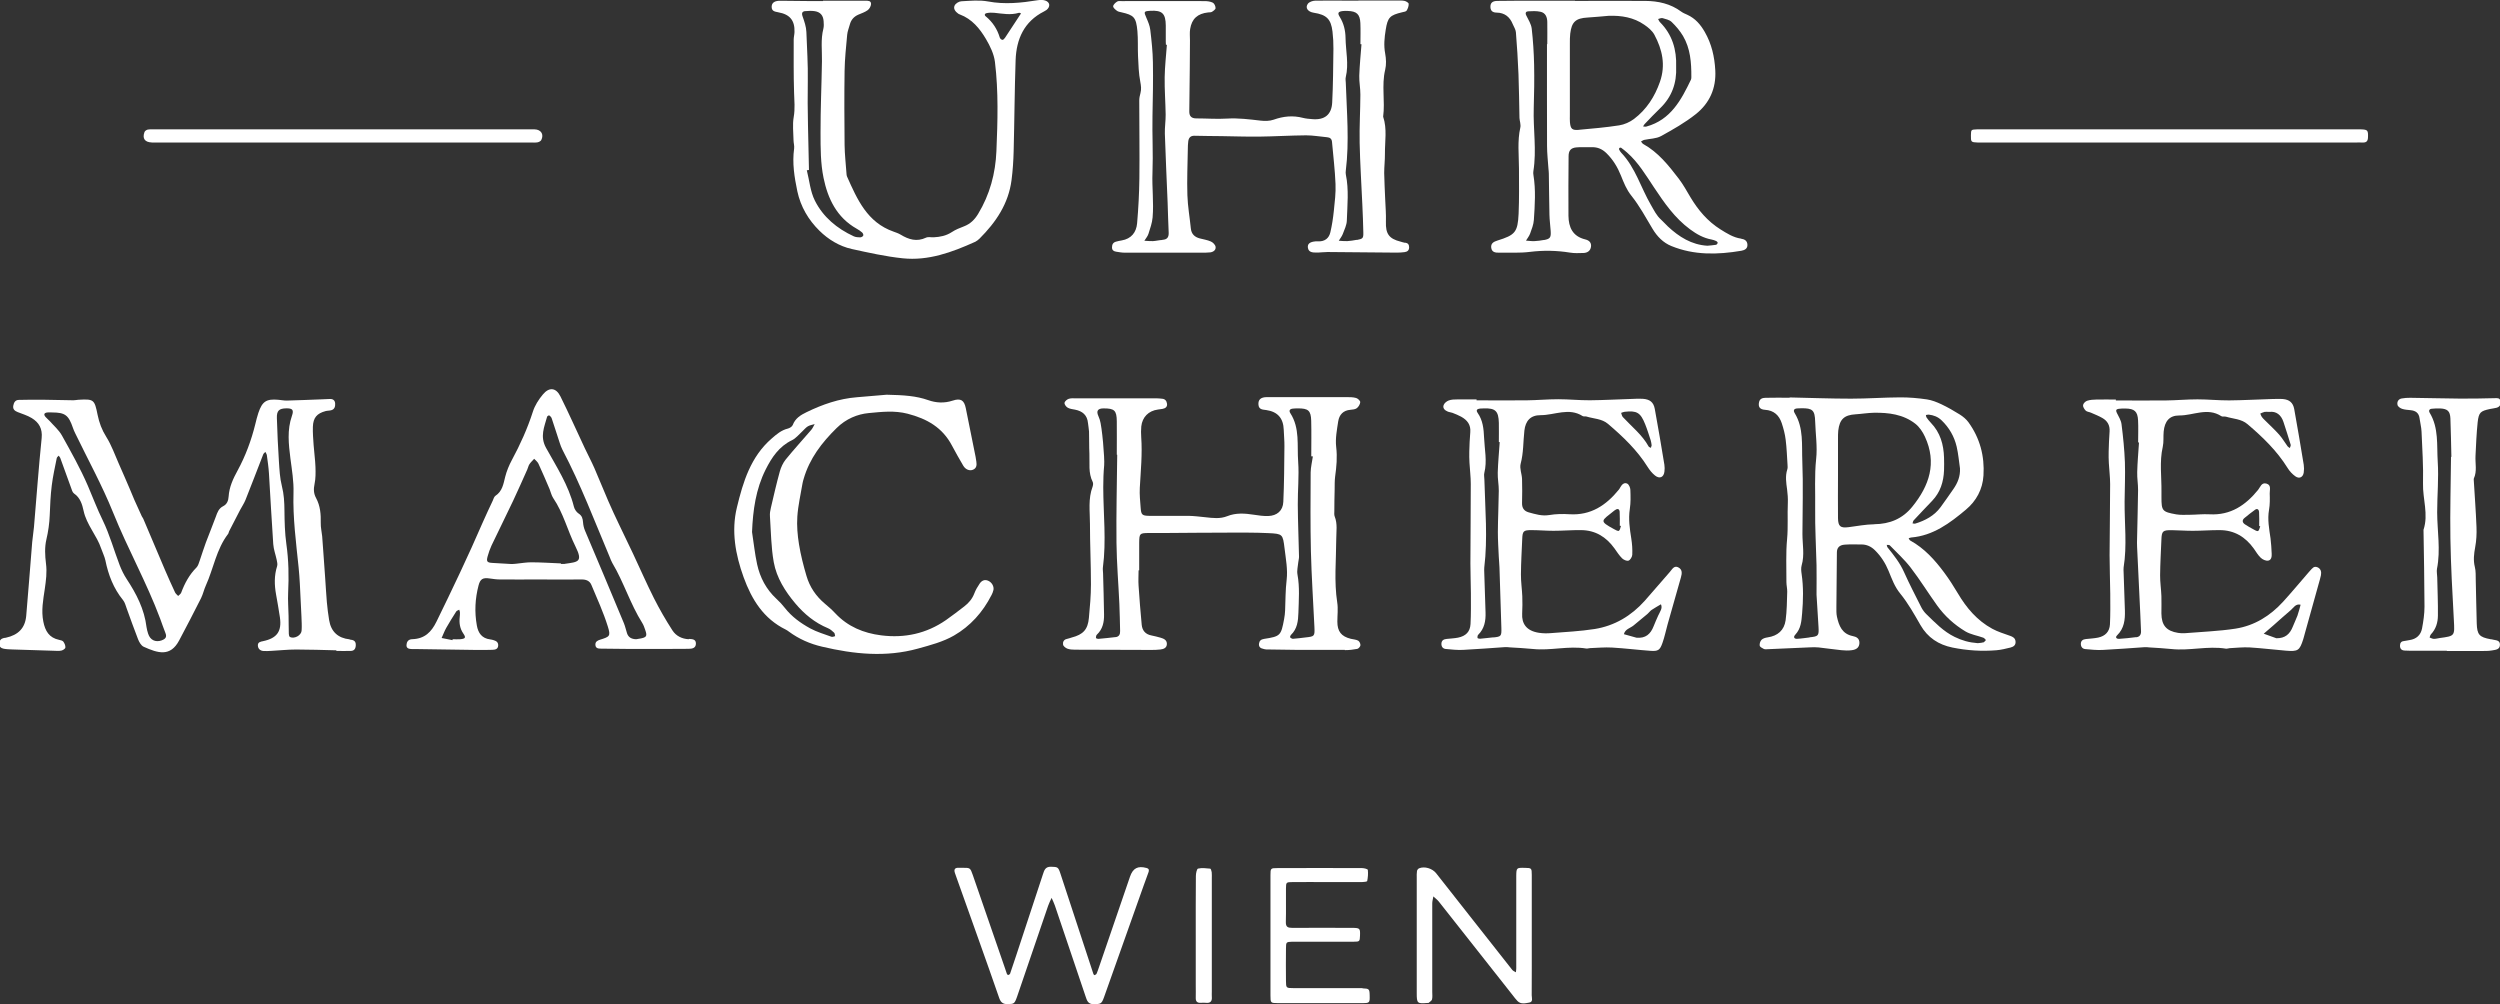
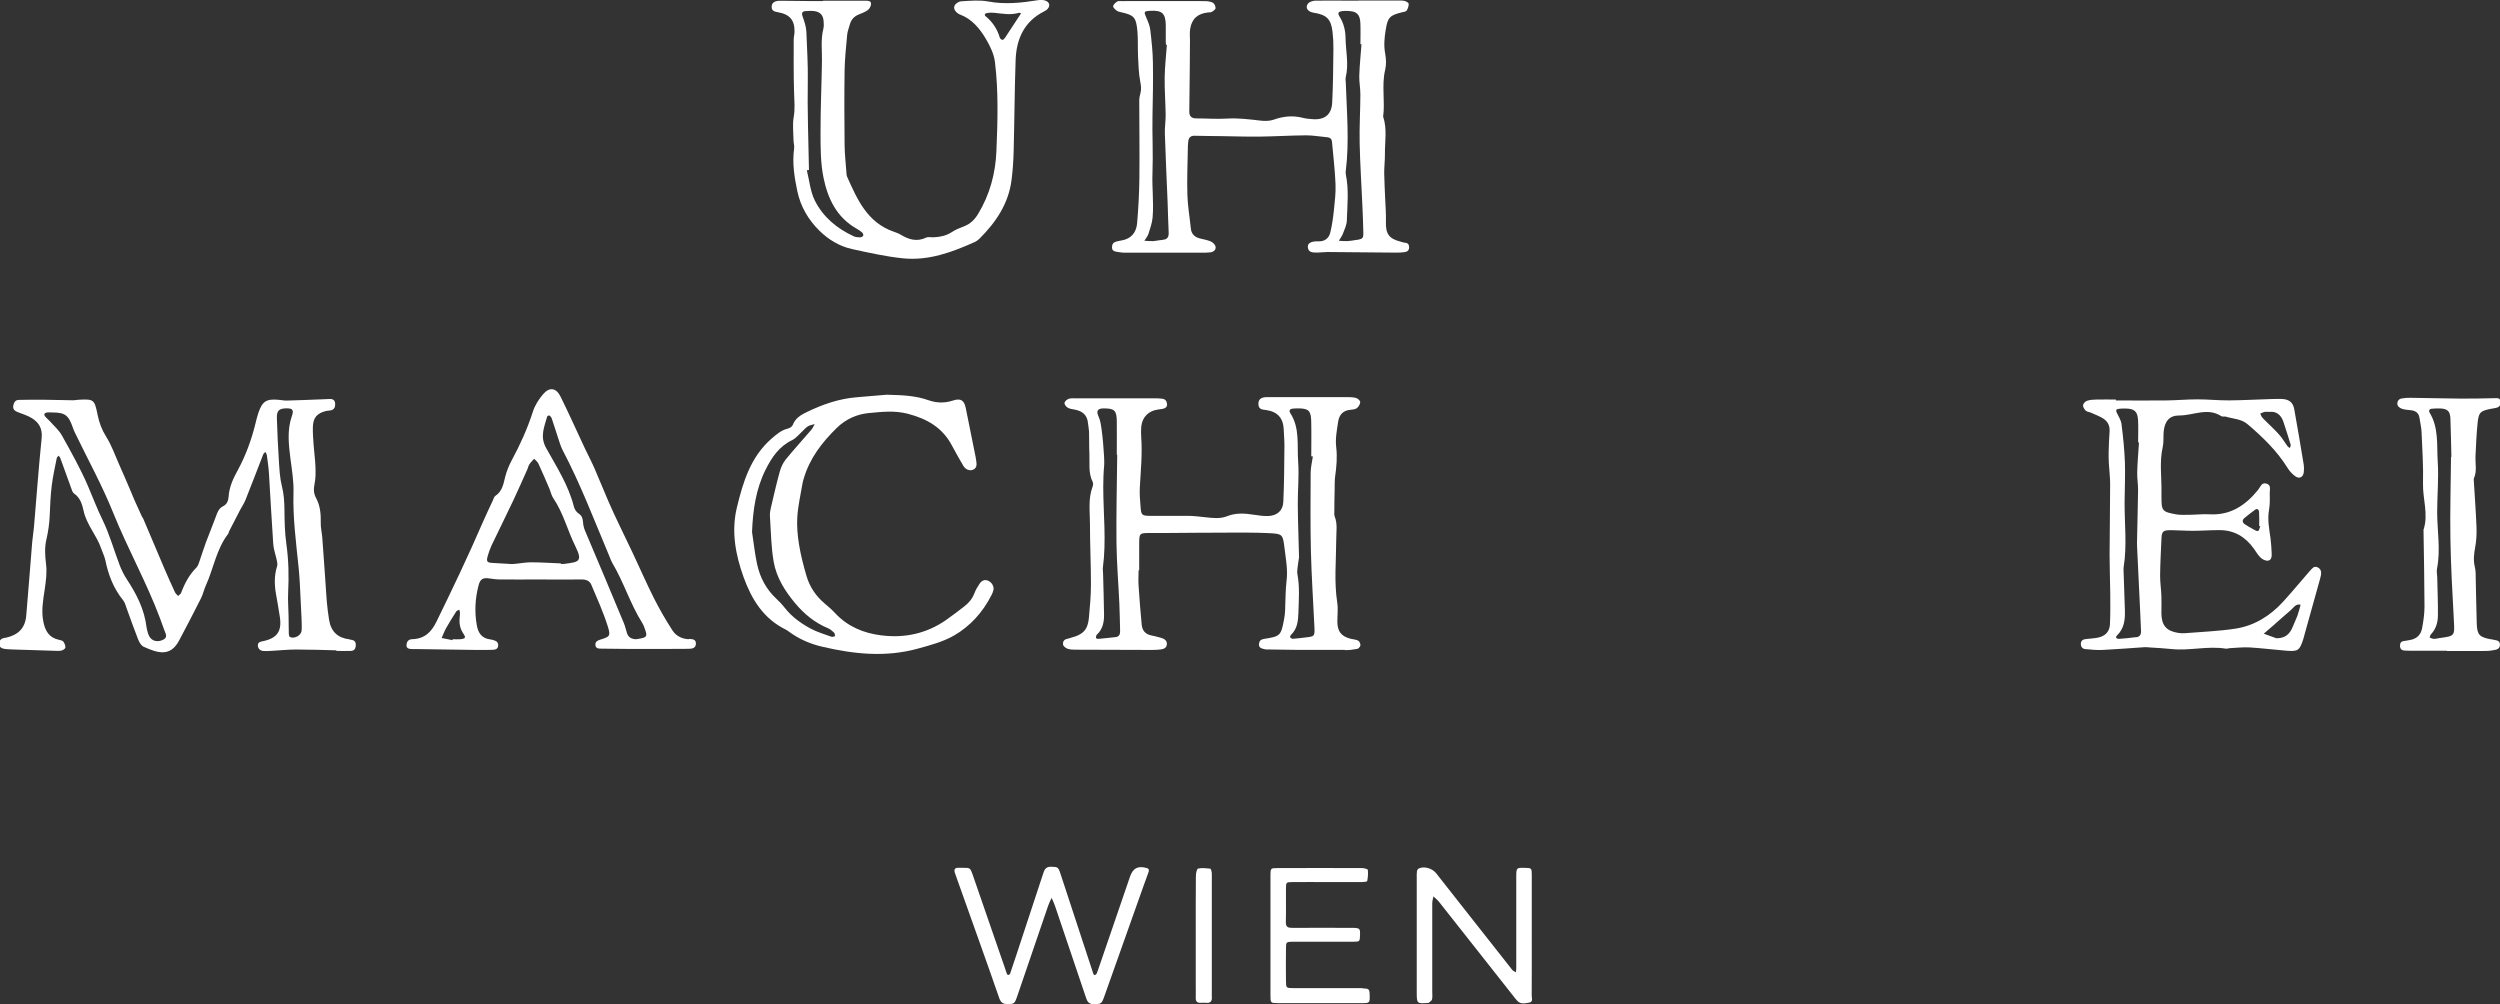
<svg xmlns="http://www.w3.org/2000/svg" id="Ebene_1" viewBox="0 0 406.23 163.17">
  <rect x="0" y="0" width="406.23" height="163.17" fill="#333333" stroke="none" />
  <defs>
    <style>.cls-1{fill:#fff;}</style>
  </defs>
  <path class="cls-1" d="M56.82,103.89c-1.9-.2-3.03-1.24-3.34-3.13-.16-.97-.28-1.95-.37-2.93-.11-1.29-.18-2.59-.27-3.88-.1-1.45-.2-2.9-.31-4.35-.06-.82-.11-1.64-.18-2.46-.07-.72-.25-1.44-.23-2.15,.03-1.43-.07-2.79-.77-4.08-.38-.7-.42-1.44-.24-2.26,.19-.89,.18-1.84,.15-2.77-.04-1.19-.22-2.38-.3-3.57-.07-.99-.15-1.98-.12-2.96,.05-1.48,.65-2.17,2.06-2.55,.3-.08,.62-.06,.92-.14,.56-.15,.67-.62,.64-1.1-.03-.49-.33-.74-.83-.73-.47,.02-.94,.04-1.4,.06-1.87,.07-3.74,.15-5.61,.2-.46,.01-.93-.09-1.4-.13-1.94-.17-2.6,.25-3.24,2.14-.2,.59-.34,1.2-.49,1.8-.65,2.64-1.59,5.18-2.88,7.55-.74,1.35-1.36,2.69-1.46,4.23-.04,.67-.27,1.26-.87,1.56-.74,.37-.96,1.02-1.21,1.72-.51,1.41-1.1,2.8-1.62,4.2-.36,.97-.66,1.96-1,2.94-.14,.39-.25,.83-.52,1.11-1.17,1.17-1.92,2.57-2.49,4.1-.08,.21-.32,.35-.49,.53-.17-.19-.39-.35-.5-.57-.57-1.22-1.12-2.45-1.65-3.68-1.18-2.76-2.35-5.53-3.52-8.3-.06-.14-.17-.26-.24-.4-.41-.89-.82-1.78-1.21-2.67-.25-.57-.48-1.15-.72-1.72-.6-1.38-1.18-2.77-1.8-4.14-.65-1.47-1.19-3.02-2.04-4.37-.72-1.14-1.15-2.3-1.41-3.58-.51-2.52-.61-2.59-3.15-2.45-.26,.01-.52,.09-.78,.08-1.66-.02-3.32-.07-4.98-.09-1.3-.01-2.6,0-3.9,.03-.57,.01-.8,.43-.89,.93-.11,.57,.22,.86,.71,1.05,.77,.31,1.58,.54,2.28,.97,1.19,.72,1.77,1.73,1.62,3.25-.49,4.81-.84,9.63-1.25,14.45-.07,.83-.22,1.65-.29,2.48-.33,3.99-.62,7.98-.97,11.96-.18,1.99-1.29,3.12-3.33,3.56-.1,.02-.21,.02-.31,.04-.46,.1-.7,.39-.74,.87-.04,.53,.27,.78,.71,.87,.46,.09,.93,.1,1.4,.12,2.24,.08,4.47,.14,6.71,.21,.42,.01,.85,.06,1.25-.02,.26-.05,.65-.3,.67-.49,.04-.31-.13-.69-.32-.96-.13-.18-.45-.25-.7-.3-1.62-.34-2.26-1.44-2.56-2.96-.36-1.79-.03-3.52,.23-5.27,.2-1.39,.39-2.75,.2-4.18-.16-1.27-.23-2.64,.06-3.87,.31-1.33,.5-2.64,.55-3.99,.06-1.61,.13-3.22,.33-4.82,.18-1.49,.52-2.96,.81-4.44,.03-.15,.21-.27,.31-.4,.09,.12,.21,.24,.26,.37,.59,1.61,1.16,3.22,1.75,4.83,.12,.34,.23,.77,.49,.95,1.01,.68,1.33,1.79,1.55,2.8,.49,2.3,2.15,4,2.87,6.17,.21,.63,.53,1.24,.67,1.88,.48,2.37,1.32,4.57,2.87,6.47,.31,.38,.43,.92,.61,1.4,.61,1.65,1.18,3.32,1.83,4.96,.18,.46,.5,1.03,.91,1.22,2.32,1.05,4.33,1.68,5.76-1.01,1.22-2.28,2.4-4.58,3.57-6.89,.32-.65,.47-1.38,.77-2.04,1.26-2.78,1.71-5.9,3.62-8.39,.09-.12,.1-.3,.17-.44,.59-1.15,1.18-2.3,1.78-3.45,.29-.55,.65-1.07,.88-1.64,.98-2.46,1.92-4.93,2.88-7.4,.06-.16,.23-.27,.35-.4,.08,.18,.21,.34,.24,.53,.13,.98,.28,1.96,.34,2.94,.24,3.84,.43,7.68,.7,11.52,.06,.86,.38,1.7,.56,2.55,.07,.33,.16,.72,.07,1.02-.49,1.53-.45,3.06-.17,4.62,.22,1.23,.44,2.46,.62,3.69,.33,2.29-.46,3.4-2.73,3.88-.42,.09-.87,.15-.85,.71,.03,.54,.38,.85,.91,.89,.41,.03,.83,0,1.25-.02,1.35-.07,2.7-.22,4.05-.22,2.18,0,4.37,.08,6.55,.13v.1c.78,0,1.56,.02,2.34,0,.57-.02,.79-.37,.81-.93,.03-.72-.4-.86-.98-.92Zm-30.55,.17c-1.02,.35-1.87-.06-2.2-1.09-.11-.35-.21-.7-.26-1.06-.35-2.92-1.65-5.43-3.24-7.84-.45-.69-.82-1.45-1.12-2.22-.93-2.43-1.62-4.96-2.75-7.29-.91-1.85-1.62-3.76-2.43-5.64-1.21-2.8-2.72-5.48-4.21-8.16-.49-.88-1.32-1.59-2-2.36-.21-.23-.47-.42-.67-.66-.33-.4-.22-.65,.31-.72,.26-.03,.52,0,.78,0,2.1,.01,2.66,.43,3.37,2.5,.1,.29,.22,.58,.36,.86,2.08,4.3,4.4,8.51,6.18,12.93,2.35,5.84,5.44,11.34,7.64,17.23,.29,.78,.55,1.57,.86,2.34,.27,.67-.05,.97-.62,1.17Zm22.73-1.58c-.04,.77-1.18,1.38-1.88,1.03-.12-.06-.19-.33-.19-.51-.03-.97-.02-1.95-.04-2.93-.02-1.25-.13-2.49-.07-3.74,.13-2.66,.09-5.29-.29-7.93-.25-1.79-.29-3.62-.31-5.43-.01-1.36-.08-2.67-.42-4-.33-1.29-.39-2.66-.48-4.01-.15-2.33-.26-4.67-.33-7.01-.04-1.23,.36-1.58,1.54-1.6,.99-.01,1.25,.25,.91,1.21-.81,2.3-.54,4.61-.25,6.94,.24,1.85,.56,3.72,.5,5.57-.12,4.08,.42,8.09,.83,12.12,.09,.88,.15,1.76,.2,2.64,.1,1.76,.18,3.53,.26,5.29,.03,.78,.08,1.56,.03,2.34Z" />
  <path class="cls-1" d="M228.33,39.46c-.26-.04-.5-.13-.76-.2-1.88-.47-2.43-1.28-2.37-3.23,.04-1.24-.07-2.48-.12-3.72-.05-1.4-.14-2.8-.16-4.2,0-1.04,.13-2.08,.12-3.11-.02-2.02,.38-4.05-.29-6.04,.34-2.53-.28-5.09,.33-7.62,.2-.83,.16-1.78,0-2.64-.25-1.32-.12-2.59,.09-3.88,.32-2,.67-2.35,2.69-2.83,.25-.06,.6-.1,.71-.27,.2-.32,.34-.72,.33-1.09,0-.17-.4-.42-.66-.48-.4-.09-.83-.06-1.25-.06-2.09,0-4.17,0-6.26,0v.02c-.47,0-.94,0-1.41,0-1.88,0-3.75-.04-5.62,0-.41,.01-.97,.2-1.19,.51-.47,.65,0,1.3,.96,1.45,2.08,.32,2.81,1.03,3.05,3.07,.11,.93,.16,1.87,.15,2.8-.04,2.91-.05,5.83-.2,8.73-.1,1.98-1.25,2.86-3.22,2.69-.52-.04-1.05-.08-1.55-.21-1.62-.42-3.18-.26-4.75,.3-.65,.23-1.43,.23-2.13,.15-1.81-.21-3.6-.44-5.44-.33-1.66,.1-3.33-.03-5-.03-.79,0-1.14-.37-1.13-1.14,.03-2.39,.06-4.79,.08-7.18,.01-1.45,.02-2.9,.03-4.35,0-.62-.07-1.26,.03-1.86,.27-1.67,1.21-2.5,2.92-2.69,.21-.02,.45,0,.61-.09,.24-.15,.6-.4,.6-.61,0-.3-.19-.75-.44-.88-.39-.2-.9-.26-1.35-.26-4.48-.02-8.96-.01-13.45,0-.26,0-.57-.05-.76,.08-.28,.18-.62,.49-.64,.76-.02,.23,.35,.54,.61,.73,.19,.15,.48,.19,.73,.25,2.03,.46,2.39,.79,2.6,3.06,.12,1.34,.04,2.71,.1,4.06,.07,1.4,.1,2.81,.37,4.18,.12,.64,.19,1.19,.03,1.81-.11,.4-.2,.81-.2,1.22,0,4.21,.07,8.43,.02,12.64-.03,2.44-.16,4.89-.37,7.32-.13,1.47-.94,2.51-2.51,2.78-.31,.05-.62,.11-.92,.2-.47,.13-.65,.45-.65,.93,0,.47,.29,.64,.68,.7,.46,.07,.93,.16,1.39,.16,4.11,.01,8.23,.01,12.34,0,.52,0,1.05,.01,1.56-.05,.51-.07,.95-.39,.86-.92-.06-.33-.44-.71-.77-.85-.56-.25-1.2-.34-1.8-.5-.83-.22-1.36-.71-1.45-1.62-.18-1.8-.5-3.59-.56-5.4-.08-2.5,.03-5,.07-7.5,0-.42,.02-.83,.07-1.24,.07-.58,.36-.94,1.02-.92,1.46,.04,2.92,.04,4.38,.06,2.03,.03,4.06,.1,6.09,.08,2.55-.03,5.1-.19,7.65-.21,1.14,0,2.28,.21,3.42,.31,.49,.04,.76,.27,.8,.77,.2,2.28,.48,4.55,.57,6.83,.06,1.44-.12,2.89-.27,4.33-.12,1.18-.3,2.37-.57,3.52-.22,.96-.9,1.5-1.94,1.47-.16,0-.31,0-.47,0-.92,.08-1.33,.4-1.24,1.03,.11,.76,.76,.78,1.33,.79,.62,.01,1.25-.09,1.87-.09,3.75,.03,7.5,.07,11.25,.1,.42,0,.83-.03,1.25-.08,.46-.06,.76-.28,.75-.81-.01-.44-.2-.66-.63-.73Zm-39.44-.47c-.52,.02-1.03,.16-1.55,.19-.46,.02-.93-.04-1.39-.06,.23-.37,.53-.71,.66-1.11,.28-.88,.6-1.77,.68-2.68,.21-2.43-.12-4.88-.02-7.3,.12-3.07-.06-6.12,0-9.18,.06-2.91,.12-5.82,.07-8.73-.03-1.76-.22-3.53-.43-5.28-.08-.66-.35-1.3-.62-1.92-.45-1.02-.44-1.1,.6-1.16,1.95-.12,2.52,.42,2.54,2.39,0,.88,0,1.77,0,2.65,0,.16,.01,.31,.02,.47,.05,0,.11,0,.16,.01-.13,1.75-.33,3.51-.36,5.26-.03,2.02,.13,4.05,.16,6.07,.01,1.04-.16,2.08-.13,3.11,.12,3.74,.3,7.47,.45,11.21,.06,1.61,.09,3.22,.17,4.83,.04,.76-.22,1.18-1.03,1.21Zm31.57-.02c-.51,.09-1.03,.18-1.54,.21-.46,.02-.92-.04-1.38-.06,.22-.36,.5-.7,.65-1.09,.27-.72,.64-1.46,.66-2.2,.08-2.49,.35-4.99-.16-7.46-.04-.2-.04-.42-.01-.62,.59-4.77,.16-9.53,0-14.3-.01-.31-.08-.64,0-.93,.51-2.13-.01-4.24-.04-6.36-.02-1.22-.29-2.36-.94-3.41-.41-.65-.26-.87,.52-.96,.26-.03,.52-.02,.78-.01,1.44,.04,1.98,.52,2.05,1.97,.05,1.14,.01,2.29,.01,3.43,.06,0,.11,0,.17,.01-.13,1.7-.3,3.4-.36,5.1-.03,1.03,.19,2.07,.18,3.1-.01,2.6-.17,5.19-.12,7.79,.07,3.37,.29,6.73,.44,10.1,.07,1.51,.13,3.01,.16,4.52,.02,.92-.09,1.01-1.05,1.19Z" />
  <path class="cls-1" d="M218.53,105.64c.67,0,1.35-.07,2.01-.2,.21-.04,.5-.37,.52-.59,.02-.25-.16-.63-.37-.75-.35-.19-.8-.2-1.2-.3-1.54-.38-2.18-1.2-2.18-2.78,0-1.04,.14-2.1-.02-3.12-.53-3.43-.17-6.86-.16-10.29,0-1.25,.23-2.47-.25-3.68-.11-.27-.06-.61-.06-.92,0-1.14,.02-2.28,.05-3.42,.01-.72-.01-1.45,.08-2.16,.22-1.6,.37-3.16,.17-4.8-.16-1.36,.12-2.79,.33-4.17,.17-1.06,.8-1.78,1.99-1.87,.36-.03,.78-.07,1.04-.27,.28-.22,.53-.64,.55-.98,0-.22-.39-.59-.67-.67-.49-.14-1.03-.14-1.54-.14-2.97-.01-5.94,0-8.91,0-1.35,0-2.69,0-4.04,0-1.02,0-1.45,.42-1.38,1.24,.07,.81,.71,.78,1.26,.86,1.86,.27,2.79,1.32,2.85,3.23,.03,.88,.12,1.77,.11,2.65-.03,3.01-.04,6.03-.18,9.04-.06,1.44-1.03,2.26-2.47,2.3-.77,.02-1.56-.09-2.32-.21-1.46-.23-2.92-.33-4.31,.23-1.18,.47-2.35,.31-3.54,.18-.93-.1-1.86-.21-2.79-.23-2.14-.03-4.27,.03-6.41,0-1.11-.02-1.26-.2-1.34-1.28-.08-1.09-.2-2.18-.14-3.27,.15-2.75,.43-5.49,.23-8.25-.04-.57-.04-1.15,.01-1.72,.16-1.52,1.18-2.55,2.7-2.75,.26-.03,.52-.06,.77-.11,.46-.09,.79-.34,.71-.85-.06-.44-.31-.77-.81-.8-.26-.02-.52-.06-.78-.06-1.92,0-3.84,0-5.77,0-2.45,0-4.9,0-7.35,0-.42,0-.86-.05-1.24,.07-.29,.09-.66,.4-.7,.66-.04,.24,.26,.65,.52,.79,.35,.2,.79,.24,1.2,.32,1.2,.24,1.97,.88,2.09,2.17,.04,.46,.15,.92,.17,1.39,.04,1.2,0,2.4,.06,3.59,.07,1.54-.21,3.12,.54,4.6,.1,.2,.06,.53-.02,.76-.75,1.97-.43,4.02-.43,6.04,0,3.27,.16,6.55,.16,9.82,0,1.82-.16,3.64-.33,5.45-.17,1.91-.93,2.72-2.82,3.21-.25,.07-.5,.17-.75,.22-.53,.1-.7,.54-.63,.92,.04,.26,.41,.55,.69,.66,.38,.14,.82,.17,1.23,.17,4.16,.02,8.32,.04,12.48,.04,.47,0,.94-.02,1.4-.07,.56-.06,1.06-.26,1.07-.91,0-.64-.51-.86-1.03-1.01-.5-.14-1-.27-1.51-.37-.96-.19-1.46-.81-1.55-1.72-.2-2.11-.37-4.23-.51-6.35-.06-.83,0-1.66,0-2.5,.03,0,.07,0,.1,0,0-1.51-.01-3.02,0-4.53,.02-1.45,.09-1.52,1.49-1.54,.89-.01,1.77,0,2.66,0,3.39-.02,6.77-.06,10.16-.06,2.23,0,4.47-.03,6.7,.08,2.3,.11,2.33,.17,2.61,2.47,.2,1.7,.54,3.45,.34,5.12-.2,1.66-.18,3.31-.25,4.97-.02,.46-.07,.93-.16,1.39-.5,2.71-.6,2.83-3.27,3.24-.51,.08-.75,.32-.81,.77-.07,.51,.23,.76,.7,.85,.15,.03,.31,.09,.46,.09,1.66,.03,3.32,.06,4.98,.07,2.6,.01,5.2,.01,7.8,0Zm-37.25-2.12c-.93,.11-1.86,.21-2.79,.29-.14,.01-.41-.09-.41-.15,0-.18,.03-.42,.15-.53,.96-.9,1.19-2.05,1.17-3.28-.03-2.23-.1-4.46-.16-6.69,0-.31-.07-.63-.03-.93,.58-4.35,.07-8.71,.06-13.06,0-1.19,.04-2.38,.15-3.57,.1-1.11-.35-6.35-.72-7.41-.07-.2-.14-.39-.22-.58q-.57-1.25,.84-1.25c1.76,0,2.13,.32,2.15,2.08,.02,1.82,0,3.63,0,5.45,.02,0,.05,0,.07,0-.05,4.77-.17,9.55-.12,14.32,.04,3.32,.32,6.63,.47,9.95,.07,1.45,.08,2.91,.12,4.37,.02,.53-.16,.93-.74,1Zm28.33,.03s.06-.29,.16-.38c1.03-.99,1.17-2.26,1.21-3.59,.06-2.08,.23-4.15-.15-6.22-.12-.64,.07-1.33,.13-2,.03-.31,.13-.62,.12-.92-.06-2.81-.18-5.61-.2-8.42-.02-2.33,.23-4.68,.06-7-.2-2.65,.31-5.44-1.27-7.88-.27-.42-.09-.69,.39-.74,.26-.03,.52-.04,.78-.04,1.74-.02,2.18,.34,2.22,2.03,.05,1.92,.01,3.84,.01,5.76,.09,0,.18,0,.26,.01-.12,.87-.35,1.74-.36,2.61-.02,4.26-.06,8.53,.04,12.79,.1,4.1,.38,8.19,.57,12.29,.07,1.55,.03,1.57-1.46,1.73-.67,.07-1.34,.18-2.02,.22-.16,.01-.36-.13-.5-.26Z" />
-   <path class="cls-1" d="M282.93,38.78c-1.28-.18-2.33-.86-3.39-1.52-2.08-1.31-3.6-3.12-4.85-5.2-.61-1.02-1.19-2.09-1.91-3.03-1.65-2.15-3.33-4.28-5.77-5.63-.15-.08-.24-.27-.36-.41,.18-.09,.35-.22,.53-.26,.91-.2,1.93-.18,2.71-.61,1.95-1.07,3.92-2.19,5.66-3.57,2.23-1.77,3.33-4.18,3.17-7.12-.12-2.22-.59-4.29-1.71-6.24-.7-1.22-1.55-2.2-2.84-2.79-.33-.15-.68-.29-.97-.5-1.75-1.3-3.76-1.74-5.88-1.75-3.8-.02-7.6,0-11.4,0,0,0,0-.02,0-.03-1.93,0-3.85,0-5.78,0-2.29,0-4.58-.01-6.88,.03-.8,.02-1.1,.36-1.08,1.01,.03,.64,.39,.88,1.02,.89,1.29,.02,2.14,.7,2.61,1.88,.18,.43,.47,.86,.51,1.3,.18,2.27,.33,4.55,.42,6.83,.09,2.37,.11,4.74,.16,7.11,0,.26,.09,.51,.12,.77,.03,.26,.08,.53,.02,.78-.5,2.21-.23,4.45-.22,6.68,0,2.44,.05,4.89-.06,7.33-.14,3.01-.56,3.46-3.45,4.36-.6,.19-1.09,.45-1,1.17,.1,.75,.7,.81,1.3,.8,1.67-.03,3.35,.08,4.99-.13,2.2-.27,4.35-.23,6.52,.12,.71,.12,1.45,.08,2.18,.06,.63-.02,1.12-.34,1.22-1,.1-.69-.31-1.06-.94-1.21-2.03-.49-2.7-1.96-2.72-3.84-.03-3.22,0-6.45,.02-9.67,0-.92,.36-1.36,1.28-1.44,.83-.08,1.66,0,2.5-.03,.95-.03,1.72,.33,2.38,.98,1.06,1.04,1.8,2.27,2.35,3.64,.46,1.14,.88,2.25,1.7,3.27,1.32,1.65,2.34,3.55,3.43,5.37,.75,1.25,1.73,2.26,3.06,2.8,3.69,1.51,7.51,1.42,11.36,.77,.5-.09,1.04-.31,1-.99-.03-.64-.46-.89-1.03-.97Zm-32.04,.21c-.51,.09-1.03,.17-1.55,.19-.46,.02-.92-.05-1.38-.08,.23-.38,.52-.73,.67-1.14,.26-.72,.56-1.47,.61-2.22,.16-2.43,.33-4.87-.07-7.3-.03-.2-.05-.42-.01-.62,.55-3.42-.05-6.84,.06-10.26,.07-2.34,.11-4.68,.06-7.02-.04-1.97-.17-3.95-.39-5.9-.09-.74-.55-1.44-.89-2.14-.2-.41-.04-.64,.3-.66,.67-.04,1.36-.07,2,.07,.84,.17,1.11,.88,1.12,1.67,.02,1.2,0,2.39,0,3.59-.02,0-.03,0-.05,0,0,5.51-.01,11.01,.01,16.52,0,1.24,.15,2.49,.23,3.73,.02,.26,.06,.52,.06,.78,.04,2.23,.05,4.46,.1,6.69,.02,.88,.14,1.76,.2,2.64,.07,1.07-.08,1.29-1.11,1.48ZM270.1,2.93c.53,.16,1.16,.28,1.53,.64,.7,.67,1.35,1.44,1.85,2.28,1.2,2.04,1.36,4.33,1.35,6.63,0,.15,0,.33-.06,.46-1.59,3.31-3.29,6.53-7.23,7.62-.17,.05-.37,0-.55-.01,.08-.13,.14-.28,.25-.39,.83-.86,1.65-1.74,2.51-2.56,1.92-1.85,2.73-4.12,2.61-6.76,.1-2.75-.62-5.22-2.62-7.23-.14-.14-.21-.34-.31-.52,.23-.05,.49-.2,.68-.14Zm-13.51,18.17c-1.14,.1-1.4-.15-1.49-1.27-.03-.36-.01-.73-.01-1.09,0-3.9,0-7.81,0-11.71,0-.52,0-1.04,.06-1.56,.23-1.92,.89-2.51,2.82-2.62,1.14-.06,2.28-.19,3.42-.28,2.07-.07,4.06,.25,5.79,1.45,.63,.43,1.29,.97,1.64,1.62,1.29,2.41,1.86,4.92,.91,7.65-.85,2.43-2.18,4.5-4.23,6.05-.68,.51-1.56,.9-2.4,1.03-2.16,.34-4.34,.52-6.51,.72Zm22.23,18.68c-.46,.08-.92,.1-1.4,.15-2.56-.16-4.59-1.44-6.4-3.13-.38-.35-.72-.76-1.1-1.1-.76-.67-1.16-1.55-1.66-2.4-1.64-2.81-2.51-6.06-4.83-8.49-.14-.15-.25-.33-.34-.52-.03-.06,0-.21,.07-.26,.06-.05,.21-.06,.26-.02,.33,.25,.66,.5,.97,.78,1.82,1.6,3.04,3.67,4.37,5.66,1.67,2.51,3.38,4.99,5.87,6.82,1.07,.79,2.17,1.41,3.48,1.65,.25,.05,.51,.13,.74,.24,.12,.05,.28,.22,.26,.3-.02,.13-.17,.3-.29,.33Z" />
-   <path class="cls-1" d="M326.6,103.31c-.97-.35-1.97-.65-2.87-1.14-2.45-1.33-4.19-3.38-5.59-5.75-.69-1.16-1.42-2.3-2.22-3.38-1.53-2.06-3.23-3.95-5.52-5.21-.12-.06-.17-.24-.26-.36,.14-.05,.27-.12,.41-.13,3.58-.3,6.29-2.34,8.89-4.52,1.69-1.41,2.72-3.3,2.86-5.55,.2-3.17-.58-6.09-2.45-8.67-.36-.49-.87-.91-1.39-1.24-.97-.61-1.97-1.18-3-1.67-.74-.35-1.55-.67-2.35-.79-1.44-.21-2.9-.34-4.36-.33-2.65,.01-5.31,.21-7.96,.21-3.33,0-6.66-.13-9.99-.2,0,.02,0,.03,0,.05-1.3,0-2.6-.03-3.91,.01-.45,.01-.94,.11-1.06,.72-.15,.73,.1,1.17,.96,1.23,1.46,.09,2.3,.89,2.73,2.17,.29,.88,.53,1.79,.64,2.71,.17,1.34,.21,2.69,.3,4.04,.02,.26,.04,.54-.04,.77-.35,1.08-.18,2.16-.03,3.25,.09,.72,.15,1.45,.12,2.17-.09,1.96,.06,3.92-.12,5.89-.22,2.32-.1,4.67-.11,7,0,.52,.14,1.04,.13,1.55-.05,1.55-.05,3.12-.26,4.65-.23,1.62-1.28,2.54-2.93,2.78-.34,.05-.75,.16-.98,.39-.22,.22-.35,.65-.3,.95,.03,.21,.41,.41,.67,.54,.17,.08,.41,.05,.62,.04,2.29-.1,4.57-.2,6.86-.3,.47-.02,.94-.04,1.4,.01,1.24,.13,2.48,.33,3.72,.45,.57,.06,1.15,.08,1.71,0,.84-.11,1.2-.53,1.22-1.17,.02-.75-.5-1.01-1.07-1.12-1.75-.35-2.26-1.68-2.58-3.15-.11-.5-.09-1.04-.09-1.56,.02-2.96,.04-5.92,.08-8.88,0-.77,.41-1.21,1.28-1.27,.88-.07,1.77-.02,2.66-.03,.88-.01,1.61,.32,2.24,.94,.98,.97,1.7,2.09,2.22,3.36,.53,1.28,.97,2.56,1.9,3.69,1.27,1.56,2.27,3.35,3.28,5.11,1.18,2.05,2.95,3.19,5.19,3.65,2.36,.48,4.75,.64,7.15,.44,.77-.06,1.54-.26,2.29-.44,.47-.12,.87-.37,.82-.97-.04-.57-.43-.77-.9-.94Zm-32.55,.27c-.67,.07-1.34,.19-2.02,.22-.5,.03-.67-.29-.31-.67,.93-1,1-2.19,1.11-3.47,.18-2.14,.23-4.25-.08-6.38-.07-.46-.12-.97,0-1.4,.5-1.7,.13-3.41,.13-5.12,.01-3.95,.14-7.9-.02-11.85-.11-2.61,.24-5.34-1.22-7.75-.32-.52-.11-.77,.45-.8,.21-.01,.42-.02,.62-.02,1.82-.03,2.19,.33,2.24,2.16,.06,2.03,.38,4.08,.16,6.07-.29,2.71-.12,5.4-.16,8.09-.04,3.06,.15,6.13,.22,9.19,.03,1.46,0,2.91,0,4.78,.09,1.45,.22,3.32,.32,5.19,.09,1.51,0,1.59-1.47,1.74Zm19.35-36.21c.79,.09,1.49,.35,2.09,.93,1.24,1.19,2.06,2.62,2.45,4.27,.27,1.16,.37,2.36,.54,3.53,.07,1.28-.37,2.37-1.08,3.38-.69,.98-1.36,1.97-2.07,2.93-1.03,1.4-2.49,2.17-4.11,2.67-.13,.04-.3-.02-.45-.03,.06-.17,.08-.38,.19-.5,.99-1.07,2-2.12,3-3.17,1.33-1.39,1.86-3.09,1.93-4.97,.02-.68,.02-1.35,0-2.03-.06-2.14-.61-4.1-2.15-5.69-.25-.26-.48-.55-.69-.85-.08-.11-.07-.27-.11-.4,.15-.02,.31-.08,.45-.07Zm-8.83,17.82c-1.4,.02-2.79,.29-4.18,.47-1.33,.17-1.71-.11-1.73-1.47-.03-2.29,0-4.58,0-6.87,0-2.03,0-4.06,0-6.09,0-.42,0-.83,.04-1.25,.22-1.86,.97-2.55,2.83-2.66,.98-.06,1.96-.23,2.94-.25,2.42-.04,4.79,.25,6.76,1.79,.66,.52,1.19,1.31,1.55,2.09,1.98,4.26,.73,7.97-2.06,11.4-1.59,1.96-3.65,2.8-6.15,2.83Zm17.68,19.19c-.34,.1-.71,.1-.89,.13-1.44-.11-2.59-.45-3.75-1.02-1.83-.89-3.17-2.32-4.58-3.68-.33-.32-.62-.71-.83-1.12-.96-1.9-1.94-3.79-2.81-5.73-.67-1.5-1.66-2.75-2.67-4-.09-.11-.1-.28-.14-.42,.17,.02,.4-.02,.5,.08,1.15,1.19,2.4,2.32,3.4,3.63,1.52,1.98,2.83,4.11,4.29,6.14,1.23,1.71,2.78,3.12,4.58,4.2,.87,.52,1.95,.68,2.92,1.03,.17,.06,.29,.25,.43,.38-.14,.14-.27,.35-.44,.4Z" />
-   <path class="cls-1" d="M272.72,92.19c-.72-.35-1.01,.33-1.37,.73-1.38,1.56-2.71,3.15-4.09,4.7-2.19,2.45-4.9,4.07-8.14,4.59-2.36,.37-4.76,.48-7.15,.67-.62,.05-1.26,.04-1.87-.05-2.11-.31-2.85-1.53-2.76-3.13,.05-.93,.05-1.87,.02-2.81-.05-1.19-.23-2.37-.22-3.55,.01-1.92,.13-3.85,.21-5.77,.05-1.27,.2-1.43,1.48-1.43,1.2,0,2.39,.11,3.59,.11,1.51,0,3.01-.13,4.52-.11,2.31,.02,4.06,1.12,5.39,2.96,.39,.55,.76,1.13,1.23,1.61,.25,.25,.77,.49,1.06,.39,.29-.1,.59-.61,.61-.95,.04-.88-.02-1.77-.16-2.64-.25-1.59-.49-3.17-.24-4.8,.16-1.02,.13-2.08,.09-3.12-.01-.35-.23-.86-.5-1-.48-.25-.87,.12-1.12,.57-.08,.14-.15,.28-.25,.4-2.07,2.55-4.56,4.22-8.03,4-1.08-.07-2.2-.05-3.27,.13-1.2,.2-2.26-.14-3.36-.44-.74-.21-1.09-.71-1.07-1.51,.03-1.3,.04-2.6,0-3.91-.03-.83-.42-1.71-.23-2.46,.48-1.79,.41-3.6,.61-5.4,.18-1.58,.98-2.52,2.65-2.51,2.27,0,4.58-1.28,6.82,.15,.16,.1,.42,.01,.61,.07,1.18,.37,2.5,.34,3.51,1.2,2.43,2.07,4.72,4.25,6.43,6.98,.33,.52,.73,1.03,1.21,1.41,.75,.6,1.43,.28,1.53-.66,.04-.36,.05-.74-.01-1.09-.5-3.03-1-6.05-1.56-9.07-.2-1.11-.81-1.57-1.96-1.65-.57-.04-1.15,0-1.72,.02-2.29,.07-4.58,.2-6.87,.22-1.71,.01-3.43-.17-5.14-.17-1.72,0-3.43,.16-5.15,.18-2.71,.03-5.41,0-8.12,0,0-.05,0-.1,0-.15-1.04,0-2.09-.01-3.13,0-.47,0-.96,.01-1.39,.17-.33,.12-.72,.43-.83,.75-.19,.52,.21,.87,.68,1.06,.24,.1,.51,.11,.75,.2,.48,.19,.97,.38,1.42,.63,.98,.54,1.59,1.3,1.48,2.52-.1,1.03-.12,2.07-.16,3.11-.02,.62,0,1.24,.03,1.86,.06,1.14,.21,2.28,.21,3.42,0,4.32-.05,8.64-.06,12.96,0,1.61,.07,3.23,.08,4.84,0,1.66,.03,3.32-.06,4.98-.07,1.26-.76,1.95-2.03,2.21-.61,.12-1.24,.14-1.86,.21-.46,.05-.81,.22-.84,.75-.02,.49,.22,.83,.69,.88,.93,.09,1.86,.19,2.79,.15,2.28-.11,4.57-.3,6.85-.45,.26-.02,.52,.02,.78,.04,1.24,.08,2.49,.13,3.73,.26,2.91,.31,5.8-.55,8.71-.07,.2,.03,.41-.07,.62-.07,1.19-.04,2.38-.16,3.56-.09,2.08,.12,4.15,.38,6.22,.53,1.26,.09,1.55-.09,1.97-1.29,.35-.98,.55-2,.83-3,.72-2.55,1.44-5.1,2.17-7.65,.18-.64,.26-1.28-.45-1.63Zm-10.46-9.19c.08-.06,.18-.11,.26-.17,.38-.25,.63-.06,.66,.29,.05,.77,.02,1.54,.02,2.31,.06,0,.13,.02,.19,.03-.1,.28-.14,.67-.33,.79-.15,.09-.53-.12-.78-.26-2.52-1.37-2.07-1.33-.01-2.99Zm1.75-16.09c1.96-.22,2.56,.13,3.31,2.01,.35,.86,.62,1.76,.91,2.64,.08,.24,.1,.51,.15,.8-.04,.12-.08,.26-.12,.41-.13-.07-.31-.11-.37-.22-1.05-1.9-2.75-3.22-4.19-4.78-.16-.17-.19-.45-.28-.68,.19-.06,.38-.16,.58-.18Zm-21.35,36.65c-.72,.07-1.45,.17-2.17,.23-.14,.01-.4-.07-.41-.13-.02-.17,0-.41,.12-.52,1.01-1,1.23-2.25,1.19-3.59-.06-2.18-.14-4.36-.21-6.53,0-.26-.03-.52,0-.78,.58-4.77,.14-9.54,.02-14.31,0-.36-.1-.75-.01-1.09,.48-1.92,.04-3.82-.04-5.73-.06-1.41-.19-2.8-1.04-4.01-.32-.46-.09-.66,.37-.71,.21-.02,.42-.03,.62-.03,1.89-.06,2.4,.42,2.45,2.35,.02,1.04,0,2.08,0,3.12,.05,0,.1,0,.14,.01-.11,1.65-.27,3.3-.32,4.96-.03,.98,.18,1.97,.17,2.95-.02,2.23-.14,4.47-.15,6.7,0,1.35,.09,2.7,.15,4.04,.03,.57,.09,1.14,.11,1.71,.11,3.27,.21,6.55,.31,9.82,.04,1.35-.03,1.43-1.3,1.56Zm26.84-3.66c-.27,.62-.56,1.23-.8,1.86-.49,1.26-1.3,2-2.79,1.86-.68-.19-1.36-.38-2.04-.57,.2-.83,1.02-.97,1.56-1.41,.76-.62,1.52-1.24,2.27-1.88,.24-.2,.42-.48,.67-.65,.49-.33,1.01-.61,1.52-.92,.3,.66-.15,1.16-.38,1.71Z" />
  <path class="cls-1" d="M376.56,92.18c-.57-.26-.85,.2-1.17,.53-.11,.11-.21,.23-.31,.35-1.36,1.57-2.69,3.17-4.09,4.71-2.1,2.3-4.66,3.9-7.74,4.38-2.72,.42-5.49,.51-8.23,.74-.36,.03-.73,0-1.09-.05-1.91-.3-2.7-1.22-2.72-3.16-.01-.94,.04-1.87,0-2.81-.04-1.13-.22-2.27-.21-3.4,.02-1.92,.13-3.85,.21-5.77,.05-1.41,.22-1.57,1.7-1.55,1.14,.01,2.29,.11,3.43,.1,1.45,0,2.91-.12,4.36-.11,2.37,.01,4.17,1.11,5.53,3.01,.36,.51,.68,1.07,1.13,1.49,.3,.28,.81,.52,1.19,.46,.53-.08,.61-.66,.58-1.14-.04-.83-.08-1.66-.19-2.49-.22-1.54-.52-3.06-.24-4.64,.15-.86,.14-1.77,.11-2.65-.02-.57,.31-1.36-.53-1.6-.81-.23-.99,.56-1.36,1.02-2.03,2.5-4.47,4.16-7.88,3.97-1.09-.06-2.18,.07-3.28,.08-.72,0-1.45,.05-2.14-.07-2.28-.41-2.4-.57-2.4-2.79,0-.31,0-.62,0-.94,.03-2.41-.34-4.83,.21-7.24,.18-.8,.07-1.66,.15-2.49,.16-1.65,.91-2.62,2.54-2.61,2.27,.01,4.57-1.35,6.82,.11,.19,.13,.52,.02,.77,.09,1.18,.36,2.49,.35,3.5,1.22,2.47,2.1,4.78,4.33,6.51,7.12,.32,.52,.77,1,1.26,1.35,.64,.46,1.25,.14,1.36-.62,.06-.41,.06-.84,0-1.25-.5-3.03-1-6.05-1.55-9.07-.19-1.03-.79-1.53-1.83-1.62-.62-.05-1.25,0-1.87,0-2.29,.07-4.58,.2-6.87,.22-1.71,.01-3.43-.17-5.14-.17-1.72,0-3.43,.16-5.15,.18-2.71,.03-5.41,0-8.12,0v-.15c-1.04,0-2.09-.02-3.13,0-.52,.01-1.06,.04-1.54,.2-.28,.09-.63,.44-.66,.71-.04,.28,.21,.67,.44,.9,.2,.19,.57,.2,.85,.33,.62,.27,1.25,.52,1.83,.85,.84,.47,1.26,1.2,1.19,2.2-.08,1.09-.12,2.18-.15,3.27-.02,.62,0,1.24,.03,1.87,.06,1.14,.21,2.28,.21,3.42,0,3.85-.08,7.7-.09,11.56,0,2.08,.09,4.16,.11,6.24,.01,1.66,.03,3.32-.05,4.98-.06,1.18-.75,1.9-1.91,2.15-.66,.14-1.34,.16-2.01,.24-.46,.05-.8,.25-.81,.77,0,.49,.26,.82,.72,.86,.93,.09,1.86,.18,2.79,.14,2.28-.11,4.57-.3,6.85-.45,.26-.02,.52,.02,.78,.04,1.19,.08,2.39,.13,3.57,.26,2.96,.32,5.91-.54,8.86-.06,.2,.03,.41-.07,.62-.08,1.08-.05,2.17-.18,3.25-.12,1.97,.12,3.94,.37,5.91,.53,1.95,.16,2.2-.03,2.79-1.87,.1-.3,.16-.6,.25-.9,.75-2.7,1.51-5.41,2.26-8.11,.13-.45,.26-.9,.36-1.36,.11-.56,0-1.06-.56-1.32Zm-11.85-8.01c.56-.47,1.13-.91,1.72-1.34,.4-.29,.63,.03,.65,.34,.05,.77,.02,1.54,.02,2.31,.06,0,.11,.02,.17,.03-.11,.27-.16,.68-.36,.77-.18,.08-.53-.15-.79-.29-.46-.25-.91-.5-1.34-.79-.43-.29-.49-.68-.07-1.03Zm3.25-17.24c.2-.04,.41,0,.82,0,1.08-.13,1.88,.46,2.27,1.65,.4,1.23,.8,2.45,1.17,3.69,.04,.15-.09,.35-.14,.53-.12-.09-.27-.16-.36-.27-.46-.63-.85-1.31-1.36-1.89-.72-.81-1.53-1.55-2.3-2.32-.18-.18-.38-.36-.53-.57-.11-.16-.17-.36-.25-.55,.22-.09,.44-.21,.67-.26Zm-20.85,36.6c-.93,.12-1.86,.22-2.79,.28-.35,.02-.68-.21-.31-.57,1.16-1.13,1.31-2.54,1.27-4.03-.07-2.07-.14-4.15-.21-6.22,0-.26-.04-.53,0-.78,.58-3.57,.13-7.16,.16-10.73,.02-2.13,.12-4.25,.05-6.37-.08-2.07-.29-4.14-.55-6.19-.08-.64-.48-1.25-.77-1.85-.19-.39-.1-.59,.31-.64,.36-.04,.73-.06,1.09-.05,1.47,.02,1.99,.47,2.06,1.93,.06,1.19,.01,2.39,.01,3.59,.05,0,.1,0,.14,0-.1,1.6-.25,3.2-.29,4.81-.03,.98,.15,1.97,.14,2.95-.03,2.6-.11,5.2-.16,7.8-.01,.47-.03,.94,0,1.4,.17,3.63,.34,7.26,.52,10.89,.04,.93,.08,1.87,.12,2.81,.02,.55-.21,.92-.77,.99Zm26.23-3.55c-.23,.63-.54,1.23-.78,1.85-.47,1.19-1.23,1.9-2.67,1.88-.68-.25-1.37-.49-2.05-.74,.53-.45,1.06-.91,1.59-1.37,.93-.81,1.83-1.65,2.78-2.44,.47-.39,.8-1.1,1.62-.9-.16,.57-.29,1.15-.49,1.7Z" />
  <path class="cls-1" d="M126.47,2c1.88,.33,2.69,1.33,2.63,3.2-.01,.41-.13,.83-.13,1.24,0,2.85-.03,5.71,.06,8.56,.04,1.35,.18,2.66-.06,4.03-.21,1.21-.05,2.48-.03,3.72,0,.46,.16,.94,.1,1.38-.33,2.36,.04,4.65,.52,6.95,.54,2.52,1.81,4.66,3.59,6.41,1.44,1.42,3.23,2.52,5.25,2.97,2.74,.6,5.49,1.22,8.27,1.51,4.17,.44,8-.97,11.73-2.65,.28-.13,.54-.32,.76-.54,2.68-2.67,4.72-5.69,5.21-9.54,.2-1.54,.3-3.11,.34-4.66,.13-4.94,.15-9.88,.32-14.81,.12-3.41,1.37-6.27,4.62-7.91,.14-.07,.28-.15,.4-.24,.67-.54,.58-1.28-.23-1.54-.37-.12-.82-.1-1.22-.04-2.67,.43-5.32,.71-8.04,.2-1.41-.26-2.91-.11-4.37-.03-.38,.02-.91,.35-1.07,.69-.25,.51,.12,.99,.57,1.31,.08,.06,.18,.1,.28,.14,1.97,.74,3.23,2.28,4.24,3.99,.67,1.14,1.3,2.43,1.46,3.72,.59,4.81,.44,9.66,.24,14.49-.15,3.63-1.07,7.07-2.98,10.22-.57,.94-1.27,1.62-2.29,2.01-.68,.26-1.37,.53-1.97,.93-.91,.6-1.91,.8-2.96,.85-.42,.02-.89-.11-1.24,.06-1.5,.71-2.82,.3-4.12-.49-.35-.21-.75-.35-1.15-.49-4.29-1.5-5.91-5.25-7.57-8.97-.06-.14-.07-.3-.08-.46-.11-1.55-.29-3.11-.31-4.66-.04-4.01-.06-8.01,0-12.02,.03-1.96,.24-3.92,.42-5.88,.05-.56,.28-1.1,.43-1.66,.2-.76,.65-1.28,1.37-1.6,.53-.23,1.09-.41,1.54-.74,.28-.21,.53-.65,.54-1,.01-.55-.49-.53-.93-.53-2.29,0-4.58,0-6.87,0v.05c-.83,0-1.67,0-2.5,0-1.3-.01-2.6-.03-3.91-.04-.26,0-.52-.01-.78,0-.76,.05-1.15,.37-1.16,.97-.01,.7,.49,.79,1.04,.89Zm33.72,.68c-.34-.28-.1-.51,.14-.55,.4-.08,.83-.09,1.23-.05,1.34,.14,2.67,.41,4.01,0,.09-.03,.21,.06,.34,.1-.11,.16-.16,.25-.22,.33-.79,1.21-1.57,2.42-2.37,3.61-.1,.16-.29,.36-.43,.36-.15,0-.38-.2-.43-.36-.41-1.38-1.16-2.53-2.27-3.45Zm-29.33-.87c.51-.05,1.05-.07,1.56,.01,.89,.15,1.34,.69,1.41,1.61,.03,.41,.06,.85-.04,1.24-.45,1.75-.2,3.52-.23,5.28-.06,3.89-.24,7.78-.23,11.66,0,2.44,0,4.93,.49,7.3,.69,3.36,2.14,6.42,5.36,8.24,.32,.18,.63,.38,.9,.62,.13,.11,.25,.38,.19,.51-.06,.15-.32,.29-.49,.29-.35,0-.74-.03-1.05-.17-2.73-1.26-4.98-3.13-6.32-5.8-.75-1.49-.89-3.28-1.31-4.93l.35-.05c-.08-4.83-.28-9.66-.19-14.49,.05-2.66-.14-5.29-.23-7.93-.03-.85-.33-1.72-.62-2.54-.19-.55-.05-.81,.46-.86Z" />
  <path class="cls-1" d="M111.93,103.87c-1.11-.05-2.08-.53-2.66-1.43-1.1-1.7-2.11-3.46-3.02-5.26-1.19-2.36-2.25-4.8-3.38-7.2-.75-1.6-1.54-3.18-2.29-4.78-.6-1.26-1.2-2.53-1.75-3.81-.77-1.76-1.47-3.55-2.24-5.31-.48-1.09-1.04-2.14-1.55-3.22-1.33-2.82-2.59-5.67-3.98-8.46-.71-1.42-1.82-1.54-2.84-.31-.69,.82-1.31,1.79-1.63,2.8-.88,2.74-2.05,5.33-3.41,7.85-.46,.86-.85,1.79-1.09,2.74-.29,1.17-.46,2.34-1.58,3.08-.23,.15-.32,.52-.45,.81-.55,1.18-1.11,2.35-1.63,3.54-2.35,5.44-4.9,10.77-7.5,16.09-.84,1.72-1.93,2.78-3.88,2.86-.05,0-.1,0-.16,.01-.59,.05-.82,.47-.84,.96-.02,.56,.45,.62,.88,.64,.26,.01,.52,0,.78,0,3.18,.05,6.35,.1,9.53,.14,.94,.01,1.87,.01,2.81-.02,.42-.02,.85-.1,.9-.66,.04-.51-.25-.76-.69-.89-.2-.06-.4-.12-.61-.14-1.34-.17-1.95-1.02-2.17-2.28-.39-2.19-.28-4.35,.28-6.49,.28-1.06,.7-1.3,1.82-1.13,.56,.08,1.13,.16,1.7,.16,2.08,.02,4.17,0,6.25,0h0c2.34,.01,4.69,.03,7.03,0,.71,0,1.27,.25,1.53,.87,.94,2.24,1.96,4.47,2.68,6.78,.49,1.57,.3,1.65-1.27,2.14-.45,.14-.78,.34-.75,.84,.03,.56,.46,.61,.9,.61,1.56,.01,3.12,.04,4.69,.05,1.82,0,3.65,0,5.47,0,1.35,0,2.7,0,4.05-.02,.6,0,1.23-.1,1.22-.87,0-.71-.61-.71-1.15-.74Zm-37.14,0c-.41,.04-.83,0-1.24,0,0,.05-.01,.1-.02,.15-.59-.12-1.18-.24-1.77-.35,.25-.55,.46-1.12,.75-1.64,.51-.9,1.06-1.78,1.62-2.66,.09-.15,.33-.2,.49-.3,.04,.15,.12,.29,.12,.44,0,.26-.01,.52-.04,.78-.1,.95,.02,1.83,.59,2.66,.46,.67,.33,.84-.51,.92Zm16.98-12.24c-.2,.03-.42,0-.62,0,0-.03,0-.05,0-.08-1.61-.07-3.22-.17-4.82-.18-.82,0-1.64,.15-2.46,.23-.26,.02-.52,.06-.77,.05-1.03-.05-2.06-.11-3.1-.18-.85-.05-1-.23-.76-1.08,.17-.6,.37-1.19,.63-1.75,1.16-2.44,2.37-4.85,3.52-7.29,.79-1.67,1.53-3.37,2.29-5.06,.13-.28,.18-.61,.35-.86,.21-.32,.51-.59,.77-.88,.24,.26,.55,.49,.69,.79,.63,1.36,1.22,2.75,1.81,4.13,.2,.48,.3,1.02,.58,1.44,1.66,2.43,2.34,5.3,3.63,7.89,1.27,2.55,.4,2.51-1.75,2.82Zm12.19,12.14c-.2,.04-.41,.07-.58,.1-.72-.02-1.26-.27-1.49-.96-.18-.54-.29-1.11-.51-1.64-1.07-2.59-2.16-5.17-3.24-7.75-1.03-2.43-2.07-4.86-3.08-7.29-.18-.42-.29-.9-.32-1.35-.05-.6-.15-1.07-.73-1.44-.35-.23-.66-.7-.76-1.12-.87-3.48-2.82-6.47-4.52-9.54-1.03-1.87-.28-3.4,.17-5.07,.03-.1,.3-.25,.35-.21,.16,.11,.33,.28,.39,.46,.45,1.32,.86,2.66,1.3,3.98,.13,.39,.27,.79,.46,1.16,2.96,5.62,5.2,11.55,7.66,17.39,.14,.34,.26,.69,.44,1,1.86,3.12,2.91,6.64,4.85,9.72,.22,.35,.36,.75,.49,1.14,.36,1.03,.24,1.22-.89,1.43Z" />
  <path class="cls-1" d="M161.1,96.73c.14-.28,.27-.57,.33-.87,.11-.61-.29-1.25-.87-1.5-.59-.25-1.04,0-1.36,.45-.35,.51-.67,1.06-.89,1.64-.33,.86-.89,1.52-1.6,2.07-.99,.76-1.98,1.53-3,2.24-3.18,2.2-6.72,2.96-10.52,2.48-2.86-.36-5.42-1.41-7.45-3.57-.53-.57-1.12-1.09-1.72-1.59-1.44-1.21-2.45-2.71-2.97-4.49-.5-1.69-.94-3.41-1.22-5.15-.24-1.48-.37-3.01-.27-4.5,.12-1.8,.54-3.59,.84-5.38,.04-.26,.12-.51,.19-.75,.95-3.29,2.93-5.87,5.35-8.25,1.52-1.5,3.38-2.27,5.24-2.44,2.05-.19,4.15-.45,6.31,.11,3.16,.82,5.66,2.25,7.2,5.18,.58,1.1,1.2,2.18,1.83,3.26,.37,.63,1.03,.89,1.58,.66,.6-.25,.63-.76,.55-1.31-.04-.26-.07-.52-.12-.77-.53-2.65-1.06-5.3-1.6-7.94-.26-1.27-.81-1.65-2.13-1.21-1.37,.45-2.7,.37-3.97-.08-1.96-.69-3.96-.82-6.76-.88-1.11,.09-2.98,.26-4.84,.41-2.9,.23-5.59,1.17-8.18,2.43-.95,.46-1.82,.99-2.23,2.07-.1,.27-.5,.52-.8,.59-1.06,.26-1.83,.92-2.62,1.61-3.43,2.97-4.66,7.07-5.66,11.21-.93,3.84-.24,7.65,1.09,11.33,1.31,3.62,3.24,6.75,6.86,8.52,.19,.09,.35,.22,.52,.34,1.62,1.19,3.43,1.98,5.37,2.43,5.17,1.22,10.38,1.76,15.59,.31,2-.55,4.08-1.1,5.85-2.12,2.64-1.52,4.68-3.79,6.08-6.55Zm-25.99,6.74c-1.17-.43-2.39-.78-3.47-1.37-1.55-.85-2.99-1.89-4.1-3.31-.41-.53-.88-1.03-1.38-1.49-1.66-1.54-2.67-3.46-3.14-5.63-.37-1.72-.55-3.48-.82-5.22,.14-3.53,.61-6.96,2.21-10.15,.99-1.97,2.18-3.76,4.28-4.77,.63-.3,1.11-.92,1.65-1.41,.31-.28,.57-.63,.92-.84,.33-.2,.74-.25,1.12-.37-.18,.31-.32,.66-.55,.93-1.39,1.62-2.83,3.19-4.17,4.84-.44,.55-.76,1.26-.95,1.94-.54,1.95-.99,3.93-1.45,5.9-.11,.45-.19,.93-.15,1.39,.17,2.49,.18,5.01,.62,7.45,.46,2.53,1.85,4.73,3.51,6.7,1.46,1.73,3.17,3.14,5.3,4.02,.37,.15,.7,.45,1,.73,.12,.11,.11,.37,.16,.56-.19,.04-.41,.16-.57,.1Z" />
  <path class="cls-1" d="M405.01,103.91c-.1-.03-.21-.02-.31-.04-1.83-.34-2.19-.74-2.25-2.56-.07-2.34-.1-4.68-.16-7.02-.02-.73,.03-1.48-.15-2.17-.27-1.1-.14-2.14,.06-3.23,.2-1.06,.25-2.16,.21-3.24-.1-2.59-.3-5.17-.45-7.75,0-.05,0-.11,.02-.15,.55-1.2,.2-2.46,.27-3.7,.09-1.82,.16-3.64,.35-5.44,.18-1.6,.46-1.82,1.99-2.15,.36-.08,.72-.1,1.07-.2,.54-.15,.75-.53,.65-1.07-.1-.57-.52-.5-.96-.49-1.87,.04-3.74,.09-5.61,.07-2.7-.02-5.4-.1-8.1-.13-.47,0-.94,.02-1.4,.11-.56,.11-.78,.59-.66,1.06,.06,.26,.44,.52,.73,.62,.44,.15,.92,.17,1.38,.22,.83,.08,1.36,.45,1.47,1.33,.09,.72,.29,1.43,.32,2.15,.12,2.81,.31,5.62,.24,8.42-.07,2.52,.92,5.02,.08,7.54,.06,4.16,.15,8.33,.16,12.49,0,1.18-.18,2.38-.4,3.55-.21,1.06-.92,1.72-2.04,1.88-.31,.04-.61,.13-.92,.16-.45,.05-.61,.31-.62,.73-.01,.52,.25,.78,.74,.81,.52,.03,1.04,.03,1.56,.03,1.77,0,3.54,0,5.31,0,0,.01,0,.03,0,.04,1.82,0,3.65,0,5.47,0,.62,0,1.26,.02,1.87-.09,.52-.1,1.25-.1,1.29-.88,.04-.83-.7-.75-1.22-.89Zm-8.6-.23c-.31,.04-.62,.14-.93,.13-.23,0-.46-.14-.69-.22,.07-.18,.1-.4,.23-.53,.8-.85,1.11-1.91,1.12-3.01,.03-2.07-.07-4.15-.11-6.23-.01-.47-.12-.95-.04-1.4,.61-3.06,.04-6.12,.03-9.17,0-2.75,.27-5.52,.09-8.26-.17-2.66,.19-5.45-1.3-7.91-.2-.33-.09-.62,.32-.66,.47-.05,.94-.07,1.4-.05,1.18,.06,1.59,.45,1.64,1.63,.08,2.08,.11,4.16,.16,6.24-.02,0-.04,0-.06,0-.04,4.41-.17,8.83-.1,13.24,.07,4.42,.32,8.83,.56,13.24,.14,2.63,.21,2.62-2.33,2.96Z" />
  <path class="cls-1" d="M186.31,141.04c-1.43-.39-2.22,.03-2.7,1.43-1.68,4.91-3.37,9.83-5.05,14.74-.12,.34-.23,.69-.38,1.02-.05,.11-.22,.18-.35,.23-.03,.01-.14-.13-.17-.22-.12-.34-.23-.69-.34-1.04-1.67-5.08-3.34-10.17-5.01-15.25-.36-1.09-.45-1.08-1.54-1.11-.93-.02-1.09,.58-1.31,1.25-1.44,4.4-2.89,8.79-4.34,13.18-.33,.99-.65,1.97-.99,2.95-.04,.1-.2,.18-.32,.22-.04,.01-.17-.12-.2-.2-.14-.39-.27-.79-.4-1.18-1.71-4.96-3.42-9.92-5.14-14.88-.41-1.18-.43-1.17-1.63-1.17-.21,0-.42,0-.62,0-.64-.04-.86,.24-.65,.85,.1,.29,.2,.59,.31,.88,1.2,3.38,2.41,6.75,3.61,10.13,1.1,3.08,2.19,6.17,3.26,9.26,.23,.66,.55,1.04,1.32,1.03,1.1-.02,1.18-.01,1.61-1.24,1.69-4.91,3.36-9.83,5.04-14.75,.15-.44,.37-.85,.56-1.27,.18,.41,.39,.82,.53,1.24,1.67,4.92,3.33,9.84,4.99,14.77,.22,.64,.37,1.27,1.31,1.26,1.15-.02,1.29-.02,1.69-1.14,2.14-6.02,4.27-12.04,6.41-18.06,.26-.73,.54-1.46,.8-2.2,.11-.3,.16-.6-.28-.72Z" />
  <path class="cls-1" d="M248.9,152.02c0-3.28,0-6.56,0-9.84,0-1.13-.04-1.14-1.12-1.16-1.37-.03-1.38-.02-1.4,1.35,0,.31,0,.62,0,.94,0,4.69,0,9.37,0,14.06,0,.21-.04,.41-.06,.62-.2-.13-.45-.21-.59-.39-2.36-2.98-4.71-5.97-7.06-8.96-1.77-2.25-3.54-4.51-5.31-6.75-.63-.79-1.89-1.16-2.76-.8-.16,.06-.32,.27-.35,.44-.06,.36-.04,.73-.04,1.09,0,6.25,0,12.5,0,18.75,0,1.68,.08,1.74,1.76,1.6,.05,0,.12,.02,.15,0,.2-.18,.51-.34,.57-.56,.1-.39,.04-.83,.04-1.24,0-4.79,0-9.58,0-14.37,0-.38,.12-.76,.18-1.14,.29,.28,.63,.52,.88,.83,4,5.07,8,10.14,12,15.21,.26,.33,.5,.67,.79,.96,.56,.57,1.29,.36,1.92,.25,.66-.11,.39-.77,.39-1.18,.02-3.23,.01-6.46,.01-9.69Z" />
  <path class="cls-1" d="M221.39,160.56c-.36-.01-.73,0-1.09,0-3.39,0-6.78,0-10.17,0-1.13,0-1.16-.04-1.17-1.13-.02-1.77-.02-3.54,0-5.31,.01-1.05,.03-1.06,1.02-1.1,.31-.01,.63,0,.94,0,3.02,0,6.05,.01,9.07,0,.95,0,.96-.06,1-.98,.04-1.2,0-1.26-1.32-1.27-3.23,0-6.46-.02-9.7,0-.7,0-1.05-.14-1.03-.95,.05-1.82,0-3.65,.02-5.47,.01-.99,.04-1.01,1.09-1.02,1.88-.02,3.75,0,5.63,0,1.88,0,3.75,0,5.63,0,.3,0,.83-.06,.85-.17,.12-.59,.17-1.22,.1-1.81-.02-.14-.61-.29-.93-.29-4.59-.02-9.18-.02-13.76,0-1.1,0-1.13,.03-1.13,1.15-.01,3.28,0,6.56,0,9.84,0,3.23,0,6.46,0,9.69,0,1.23,.02,1.25,1.17,1.26,4.59,.01,9.18,.01,13.76,0,1.18,0,1.22-.06,1.19-1.24-.02-1.06-.08-1.12-1.17-1.16Z" />
-   <path class="cls-1" d="M24.65,23.16c.21,0,.42,0,.63,0,20.32,0,40.65,0,60.97,0,.36,0,.74,.03,1.09-.03,.22-.04,.51-.19,.61-.37,.47-.93-.03-1.71-1.07-1.74-.36-.01-.73,0-1.09,0h-30.02c-10.16,0-20.32,0-30.48,0-.42,0-.84-.03-1.25,.03-.21,.03-.49,.22-.56,.4-.39,1.06,.05,1.66,1.18,1.7Z" />
-   <path class="cls-1" d="M383.64,21.02c-.26,0-.52,0-.78,0-20.23,0-40.46,0-60.68,0-.31,0-.63,0-.94,0-.96,.04-.96,.04-.98,.97-.02,1.08,.02,1.13,1.11,1.17,.36,.01,.73,0,1.09,0,10.01,0,20.02,0,30.03,0s20.12,0,30.19,0c.42,0,.83-.02,1.25,0,.59,.02,.83-.23,.85-.83,.04-1.15-.04-1.27-1.13-1.31Z" />
  <path class="cls-1" d="M196.88,141.68c-.02-.19-.13-.52-.22-.53-.66-.06-1.36-.16-1.99-.01-.2,.05-.35,.78-.35,1.2-.03,3.22-.02,6.45-.02,9.67,0,2.7,0,5.41,0,8.11,0,.68,.02,1.35,0,2.03-.02,.61,.27,.84,.85,.8,.26-.02,.52-.03,.78,0,.77,.09,1.05-.27,.98-1-.02-.26,0-.52,0-.78,0-6.14,0-12.27,0-18.41,0-.36,.02-.73-.02-1.09Z" />
</svg>